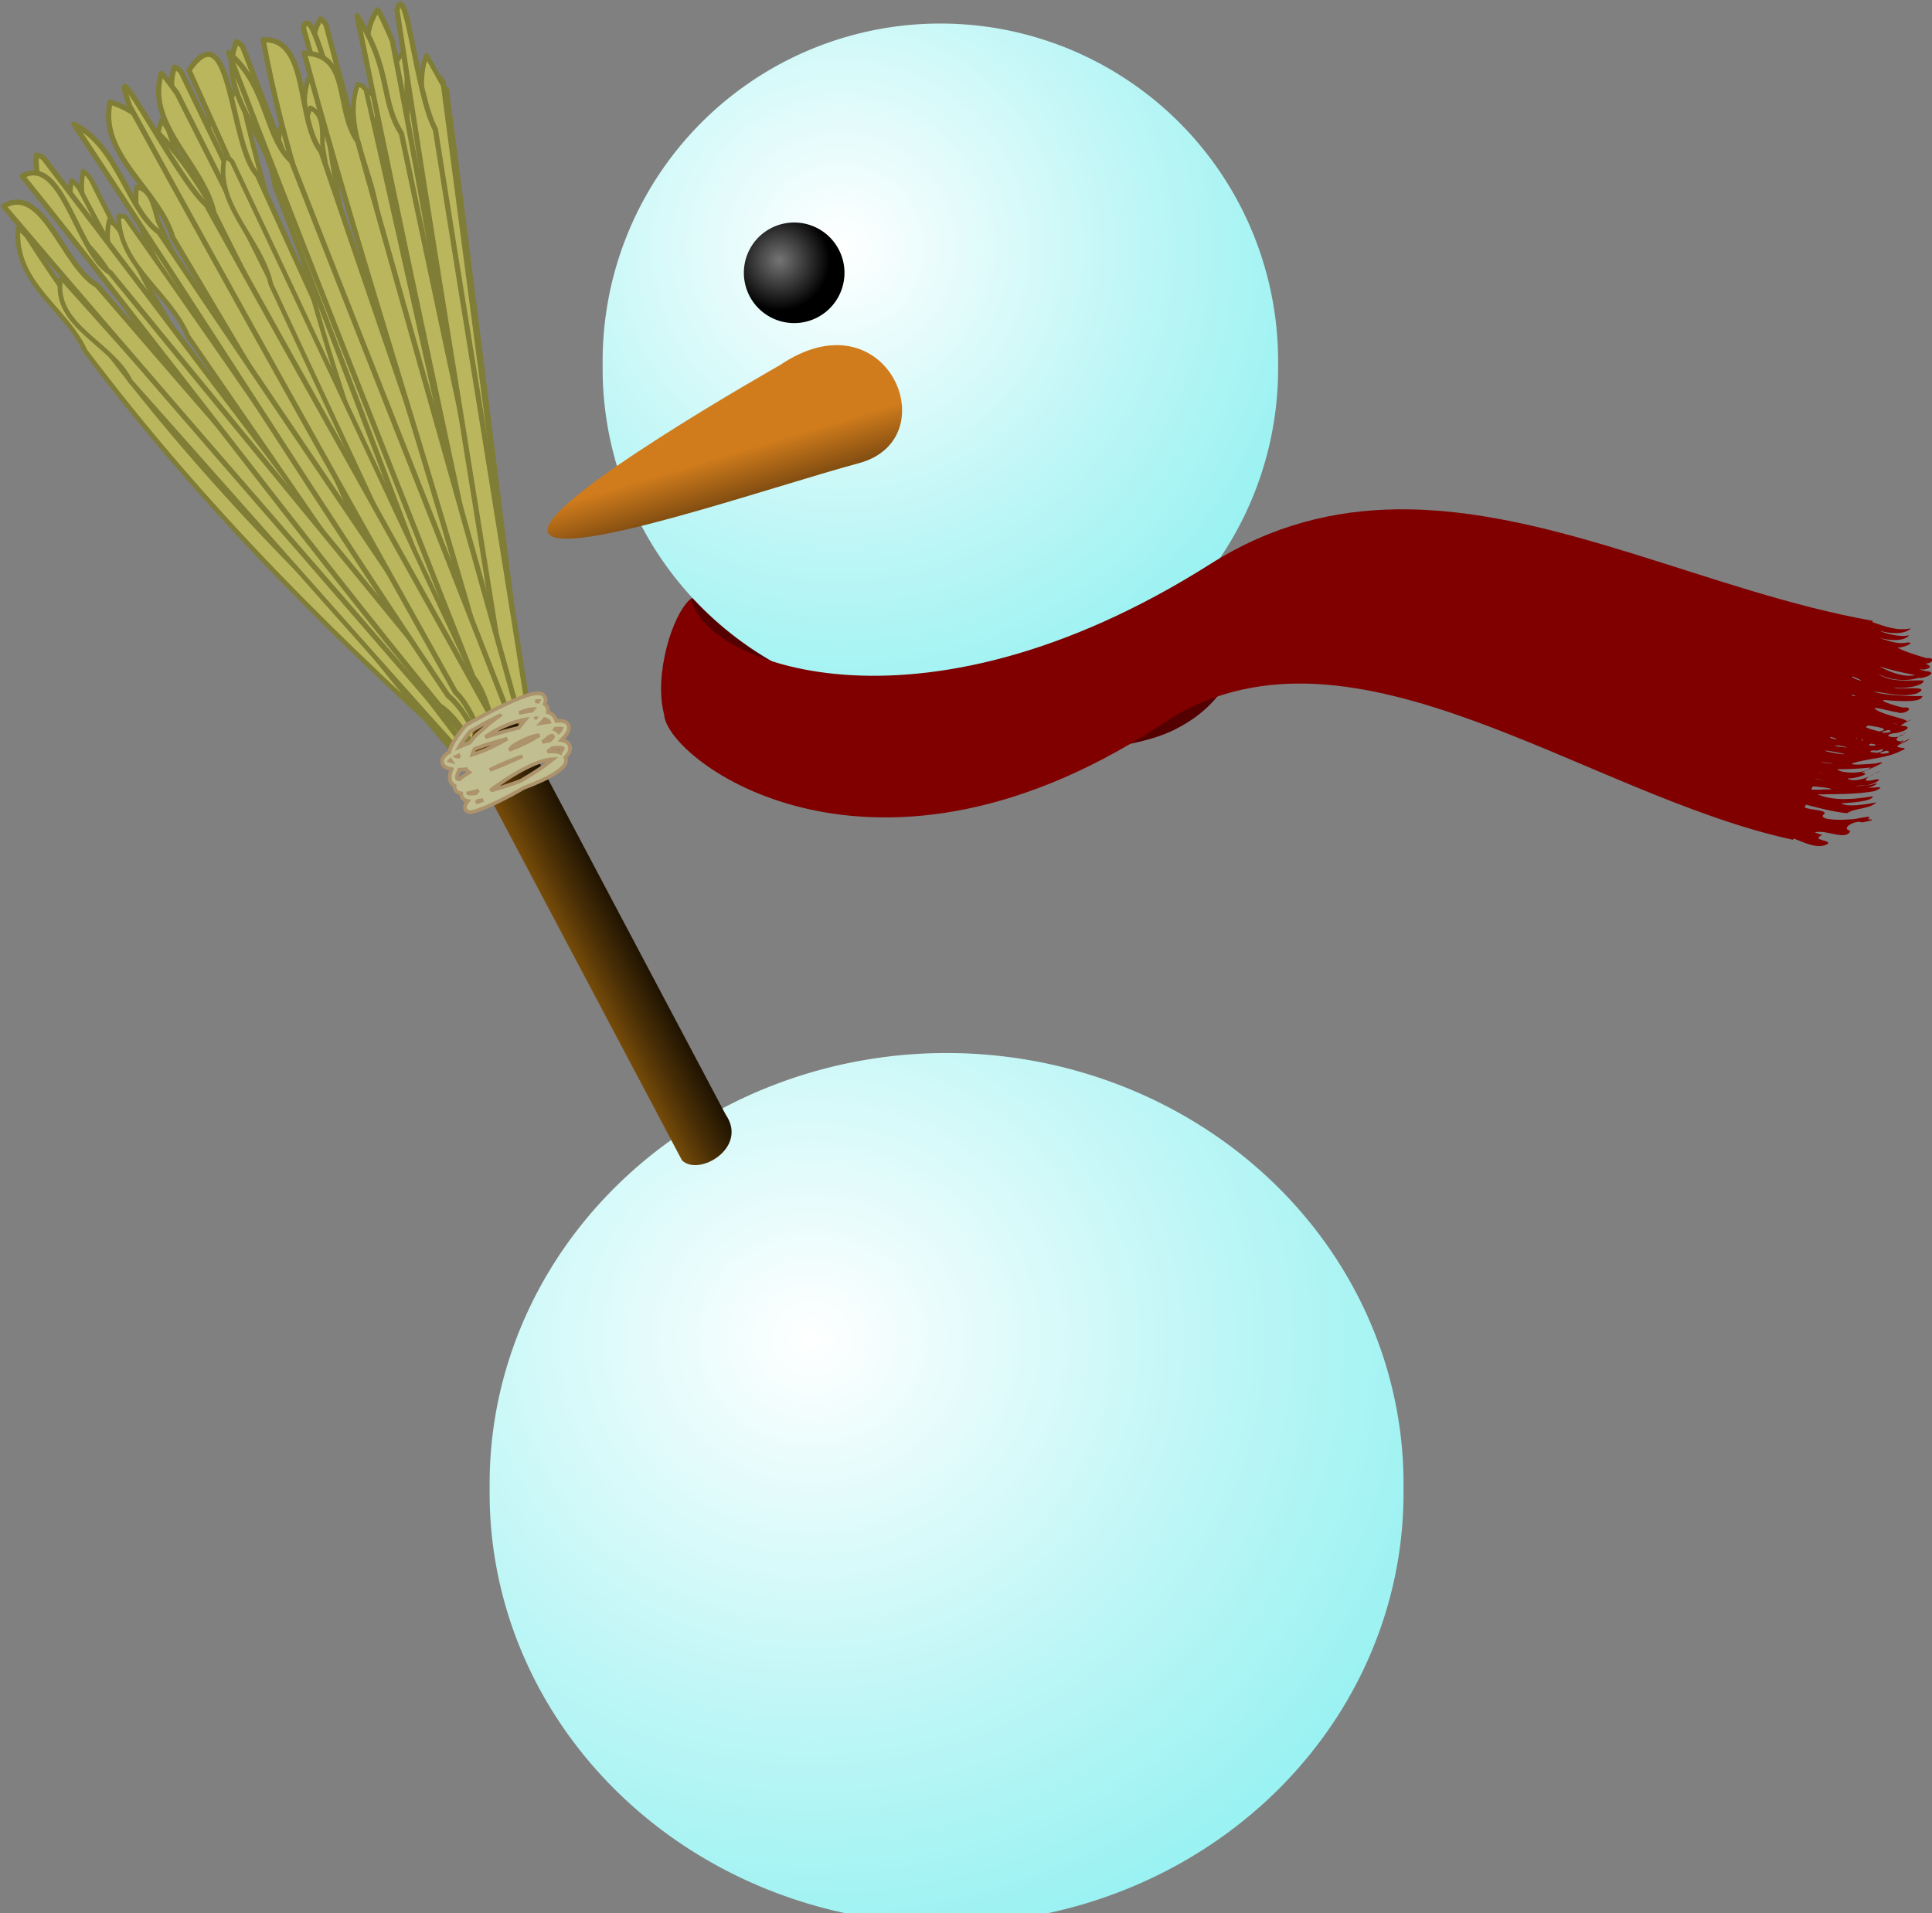
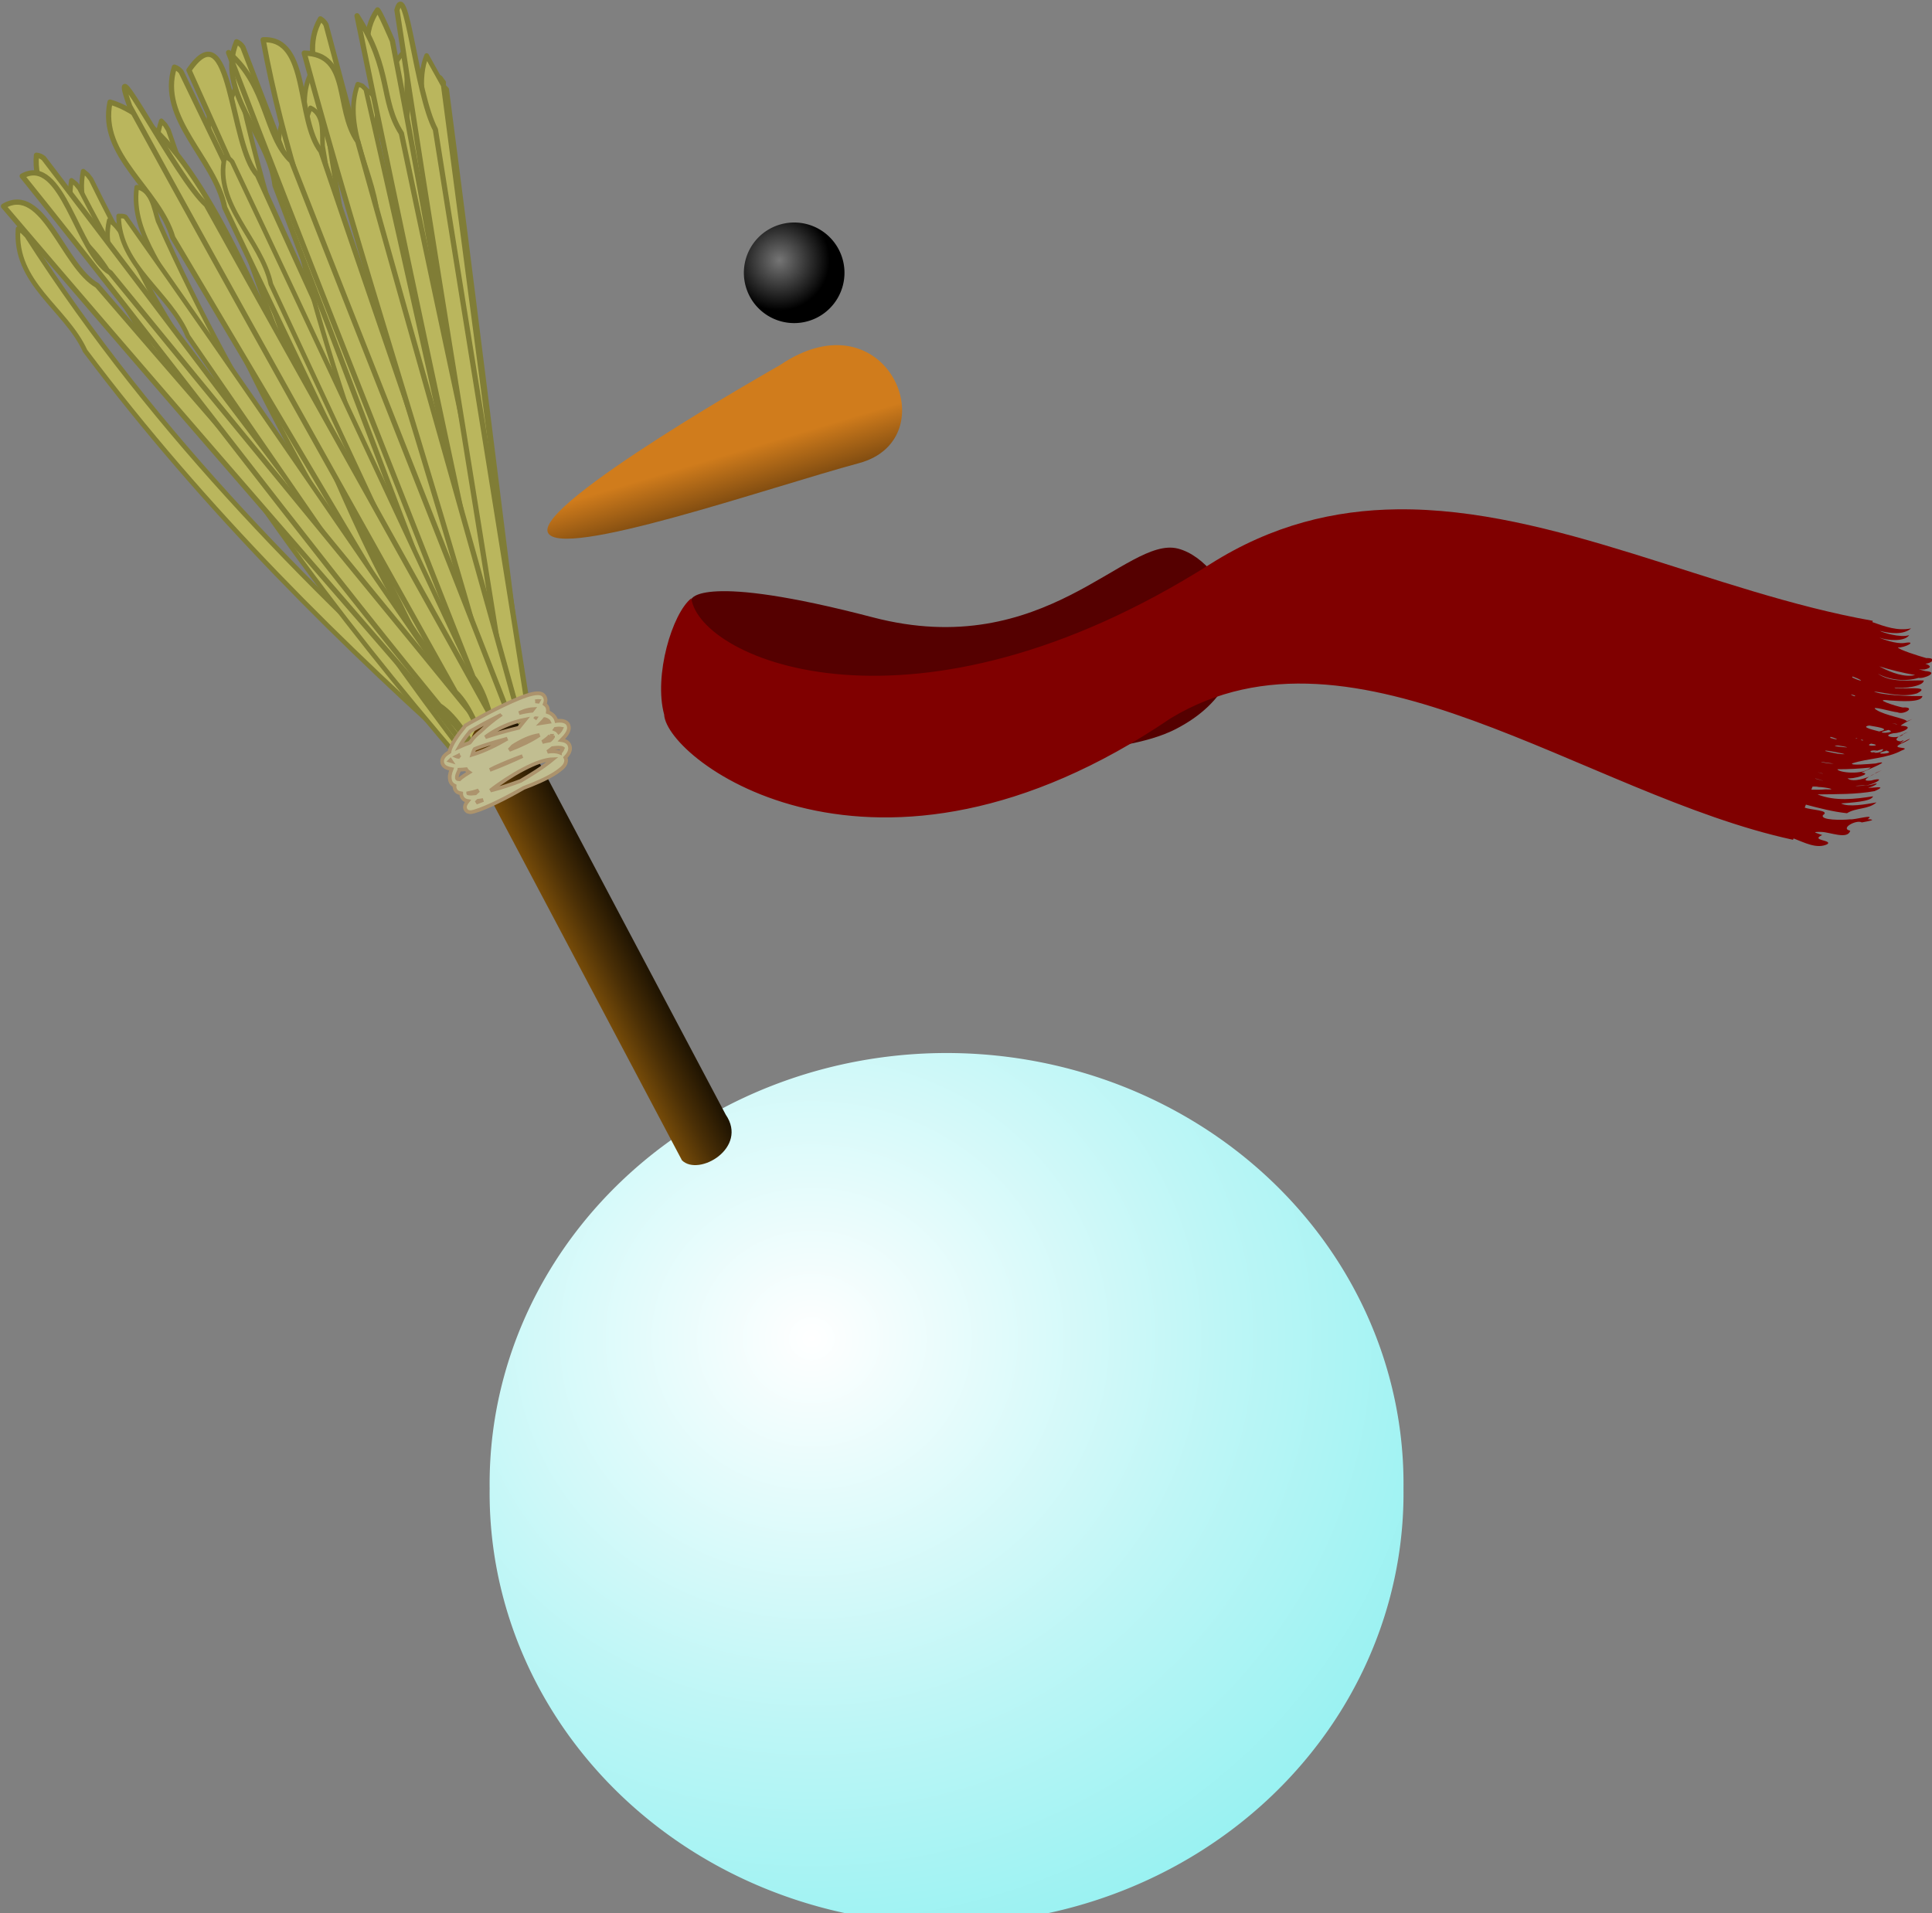
<svg xmlns="http://www.w3.org/2000/svg" xmlns:ns1="http://sodipodi.sourceforge.net/DTD/sodipodi-0.dtd" xmlns:ns2="http://www.inkscape.org/namespaces/inkscape" xmlns:xlink="http://www.w3.org/1999/xlink" id="svg2638" ns1:modified="true" viewBox="0 0 218.78 216.69" ns1:version="0.32" version="1.0" ns2:version="0.45">
  <rect x="0" y="0" width="218.78" height="216.69" fill="#808080" stroke="none" />
  <defs id="defs2640">
    <radialGradient id="radialGradient4035" xlink:href="#linearGradient4168" gradientUnits="userSpaceOnUse" cy="156.72" cx="-2551.2" r="48.632" ns2:collect="always" />
    <linearGradient id="linearGradient4168">
      <stop id="stop4170" style="stop-color:#757575" offset="0" />
      <stop id="stop4172" style="stop-color:#000000" offset="1" />
    </linearGradient>
    <linearGradient id="linearGradient4031" y2="383.38" gradientUnits="userSpaceOnUse" x2="-3106.7" gradientTransform="matrix(.51 .142 -.137 .491 -1179.9 1057)" y1="328.66" x1="-3142.5" ns2:collect="always">
      <stop id="stop4160" style="stop-color:#d07c1c" offset="0" />
      <stop id="stop4162" style="stop-color:#7b4910" offset="1" />
    </linearGradient>
    <radialGradient id="radialGradient4029" xlink:href="#linearGradient4142" gradientUnits="userSpaceOnUse" cy="186.12" cx="-2473.8" gradientTransform="matrix(1.804 0 0 1.804 1989.2 -149.66)" r="326.62" ns2:collect="always" />
    <linearGradient id="linearGradient4025" y2="1046.7" gradientUnits="userSpaceOnUse" x2="-4027" gradientTransform="matrix(.654 -.682 .062 .118 -346.72 -1778.1)" y1="1046.7" x1="-4072.1" ns2:collect="always">
      <stop id="stop4131" style="stop-color:#794d09" offset="0" />
      <stop id="stop4137" style="stop-color:#4a2f06" offset=".5" />
      <stop id="stop4133" style="stop-color:#211502" offset="1" />
    </linearGradient>
    <linearGradient id="linearGradient4142">
      <stop id="stop4144" style="stop-color:#ffffff" offset="0" />
      <stop id="stop4150" style="stop-color:#bdf6f6" offset=".5" />
      <stop id="stop4146" style="stop-color:#84efef" offset="1" />
    </linearGradient>
  </defs>
  <ns1:namedview id="base" bordercolor="#666666" ns2:pageshadow="2" ns2:window-y="49" pagecolor="#ffffff" ns2:window-height="626" ns2:zoom="0.35" ns2:window-x="5" borderopacity="1.0" ns2:current-layer="layer1" ns2:cx="375" ns2:cy="520" ns2:window-width="910" ns2:pageopacity="0.0" ns2:document-units="px" />
  <g id="layer1" ns2:label="Calque 1" ns2:groupmode="layer" transform="translate(-107.75 -249.73)">
    <g id="g3524" transform="matrix(.168 0 0 .168 667.89 170.65)">
      <path id="path3526" ns1:nodetypes="csssc" style="fill-rule:evenodd;fill:#550000" d="m-2868.1 874.64s6-18.11 122.3 12.3 170.9-55.39 205.7-46.34c34.8 9.06 70 85.28-2 121.89-71.9 36.57-335.4 6.28-326-87.85z" />
      <path id="path3528" ns1:rx="326.61642" ns1:ry="326.61642" style="color:#000000;fill-rule:evenodd;fill:url(#radialGradient4029)" ns1:type="arc" d="m-2050.6 299.72a326.62 326.62 0 1 1 -653.2 0 326.62 326.62 0 1 1 653.2 0z" transform="matrix(.943 0 0 .889 -454.43 1207.8)" ns1:cy="299.72433" ns1:cx="-2377.1995" />
      <g id="g3530">
        <path id="path3532" style="stroke-linejoin:round;fill-rule:evenodd;stroke:#807d36;stroke-linecap:round;stroke-width:3.147;fill:#bab65d" d="m-3278.1 586.15c-7.1 35.85 25.6 56.97 35.4 87.06 68.6 117.38 150.5 219.71 235.5 315.55 11.7 24.14 20.1-14.72 1.8-16.02-98.6-113.83-195.8-234.47-267.4-381.1l-2.4-3.12-2.9-2.37z" />
        <path id="path3534" style="stroke-linejoin:round;fill-rule:evenodd;stroke:#807d36;stroke-linecap:round;stroke-width:3.147;fill:#bab65d" d="m-3225.4 552.2c-11.8 33.93 18.4 59.58 24.3 90.46 53.6 125.17 122.4 237.65 195.2 344.26 8.6 25.38 22.1-11.3 3.9-15.36-84.2-126.29-165.9-258.99-218.7-413.19l-2.1-3.42-2.6-2.75z" />
        <path id="path3536" style="stroke-linejoin:round;fill-rule:evenodd;stroke:#807d36;stroke-linecap:round;stroke-width:3.147;fill:#bab65d" d="m-3175.2 529.64c-15.8 31.7 11.6 60.91 14 91.99 39.5 129.96 95.8 249.54 156.7 363.88 5.7 26.09 23.4-8.12 5.7-14.54-70.2-135.18-137.1-276.31-172.5-434.64l-1.6-3.63-2.3-3.06z" />
        <path id="path3538" style="stroke-linejoin:round;fill-rule:evenodd;stroke:#807d36;stroke-linecap:round;stroke-width:3.147;fill:#bab65d" d="m-3121.2 514.03c-19.5 28.92 4.5 61.29 3.3 92.1 24.5 132.79 67.1 257.72 114.9 378.15 2.7 26.32 24.5-4.74 7.4-13.47-54.6-142.11-105.3-289.63-122.4-449.68l-1.3-3.79-1.9-3.31z" />
        <path id="path3540" style="stroke-linejoin:round;fill-rule:evenodd;stroke:#807d36;stroke-linecap:round;stroke-width:3.147;fill:#bab65d" d="m-3062.2 505.93c-23 25.49-2.9 60.64-7.9 90.62 8.3 133.51 35.7 261.93 68.9 386.7-0.5 26.15 25.2-1.11 9.1-12.11-37.4-146.99-70.2-298.69-67.7-457.8l-0.8-3.9-1.6-3.51z" />
        <path id="path3542" style="stroke-linejoin:round;fill-rule:evenodd;stroke:#807d36;stroke-linecap:round;stroke-width:3.147;fill:#bab65d" d="m-3189.3 535.11c-14.6 32.37 13.5 60.64 16.9 91.72 43.4 128.83 103.2 246.65 167.5 359.05 6.5 25.92 23.1-9.01 5.2-14.79-74.1-132.95-145.2-271.98-185.4-429.42l-1.8-3.58-2.4-2.98z" />
        <path id="path3544" style="stroke-linejoin:round;fill-rule:evenodd;stroke:#807d36;stroke-linecap:round;stroke-width:3.147;fill:#bab65d" d="m-3286 592.34c-6.4 36.09 26.8 56.45 37.2 86.35 70.8 115.92 154.7 216.44 241.4 310.38 12.2 23.93 19.8-15.24 1.5-16.09-100.8-111.63-200.2-230.12-274.7-375.28l-2.5-3.06-2.9-2.3z" />
        <path id="path3546" style="stroke-linejoin:round;fill-rule:evenodd;stroke:#807d36;stroke-linecap:round;stroke-width:3.147;fill:#bab65d" d="m-3322 624.94c-2.7 36.99 32 53.55 45.2 82.35 81.3 108.1 173.9 199.2 268.6 283.35 14.4 22.66 17.9-17.62-0.1-16.34-110.4-100.26-220-207.58-307.8-344.61l-2.8-2.79-3.1-1.96z" />
        <path id="path3548" style="stroke-linejoin:round;fill-rule:evenodd;stroke:#807d36;stroke-linecap:round;stroke-width:3.112;fill:#bab65d" d="m-3260.5 619.18c-7.8 31.81 24.7 55.48 33.9 84.15 66.7 115.56 149.4 220.11 236.7 318.67 23.2-4.1-13.7-32.84-21.7-43.06-88.4-104.08-173.3-214.04-234.7-338.37-3.2-7.97-7-16.52-14.2-21.39z" />
        <path id="path3550" style="stroke-linejoin:round;fill-rule:evenodd;stroke:#807d36;stroke-linecap:round;stroke-width:3.112;fill:#bab65d" d="m-3175.9 565.39c-11 30.63 13.9 60.83 18.3 91.43 43.1 127.49 103.6 248.73 170.4 365.28 21-3.4-12.9-35.5-15.4-50.39-68.7-128.3-133.5-261.19-167.9-402.86l-2.4-2.35-3-1.11z" />
        <path id="path3552" style="stroke-linejoin:round;fill-rule:evenodd;stroke:#807d36;stroke-linecap:round;stroke-width:3.112;fill:#bab65d" d="m-3124.9 543.44c-13.1 29.3 7.6 62.09 8.7 93.07 28.9 131.83 75.6 259.98 129.5 384.29 23-12.6-13.4-44.24-14.7-65.42-50.6-124.99-93.9-253.95-115.3-386.22-0.5-8.65 1.5-21.14-8.2-25.72z" />
        <path id="path3554" style="stroke-linejoin:round;fill-rule:evenodd;stroke:#807d36;stroke-linecap:round;stroke-width:3.112;fill:#bab65d" d="m-3087.3 531.47c-14.1 29.62 2.9 64.72 2.4 96.8 18.6 132.83 54.9 263.75 98.7 391.73 24.2-10.4-10-45.33-9.5-66.51-40.7-129.39-73.8-261.95-84.8-395.68 0.2-8.66 3.4-21.63-6.8-26.34z" />
        <path id="path3556" style="stroke-linejoin:round;fill-rule:evenodd;stroke:#807d36;stroke-linecap:round;stroke-width:3.112;fill:#bab65d" d="m-3053 523.46c-14.8 28.97-1.4 64.78-3.7 96.81 9.3 133.99 36.3 267.59 70.9 398.93-16.1 9.9 18.8 11.9 3.3-5.4-24.9-146.04-61.7-292.13-64.3-439.26-5.3-16.85 9.6-37.03-6.2-51.08z" />
        <path id="path3558" style="stroke-linejoin:round;fill-rule:evenodd;stroke:#807d36;stroke-linecap:round;stroke-width:3.112;fill:#bab65d" d="m-3041.1 521.35c-15.4 28.57-2.8 64.74-6 96.7 6.1 134.24 30 268.6 61.5 400.95-15.4 11 19.4 11.7 5.7-4.1-4.1-63.64-25.4-125.74-32.7-189.19-16.3-99.58-26.7-200.28-22.5-299.47l-2.4-3.25-3.6-1.64z" />
        <path id="path3560" ns1:nodetypes="ccccccccc" style="stroke-linejoin:round;fill-rule:evenodd;stroke:#807d36;stroke-linecap:round;stroke-width:3.52;fill:#bab65d" d="m-2971.3 1008.5c-31.7-4-28.5-56.14-48.4-78.75-62.5-137.18-125.6-273.87-187.1-411.72 29-41.88 27.4 51.15 46.2 70.74 63 138.98 127 277.28 189.5 416.63l-0.1 1.7-0.1 1.4z" />
        <path id="path3562" style="stroke-linejoin:round;fill-rule:evenodd;stroke:#807d36;stroke-linecap:round;stroke-width:3.112;fill:#bab65d" d="m-3242 596.92c-4.5 32.97 23.5 58.79 32.8 88.95 61.9 120.83 139.4 232.44 222.7 338.03 18-19.6-24.3-39.37-31.1-59.84-80.3-107.3-154.9-220.78-210-344.35-2.7-8.39-4.2-21.3-14.4-22.79z" />
        <path id="path3564" style="stroke-linejoin:round;fill-rule:evenodd;stroke:#807d36;stroke-linecap:round;stroke-width:3.112;fill:#bab65d" d="m-3143 550.33c-11.7 30.97 10.3 63.81 13.1 95.7 33.8 129.43 85.1 254.33 143 375.17 20.8-6-13.6-38.14-14.3-55.25-57.3-133.07-112.2-269.4-136.1-411.86l-2.5-2.57-3.2-1.19z" />
-         <path id="path3566" style="stroke-linejoin:round;fill-rule:evenodd;stroke:#807d36;stroke-linecap:round;stroke-width:3.112;fill:#bab65d" d="m-3293.4 659.28c-4.6 31.58 34.9 42.9 47 68.3 87.1 98.02 173.6 196.6 261.5 293.82 11.3-28.14-31.5-40.51-41.6-63.96-88.3-99.03-175.9-198.84-264.5-297.47l-1.3-0.37-1.1-0.32z" />
        <path id="path3568" style="stroke-linejoin:round;fill-rule:evenodd;stroke:#807d36;stroke-linecap:round;stroke-width:3.112;fill:#bab65d" d="m-3265.7 633.83c-5.9 30.9 31.8 45.69 42.2 71.94 79.4 105 158.3 210.51 238.6 314.83 13.7-26.69-28.3-42.96-36.5-67.06-80.8-105.99-160.3-213.42-241.7-318.69-0.7-0.75-1.8-0.67-2.6-1.02z" />
        <path id="path3570" ns1:nodetypes="ccccc" style="stroke-linejoin:round;fill-rule:evenodd;stroke:#807d36;stroke-linecap:round;stroke-width:3.509;fill:#bab65d" d="m-3260 539.52c-7.7 36.16 32.7 58.75 42.3 91.36 75.8 127.39 150.8 255.26 227.6 382.02 18.4-27.98-26.6-52.17-33-80.31-83.2-63.28-143.2-365.57-236.9-393.07z" />
        <path id="path3572" style="stroke-linejoin:round;fill-rule:evenodd;stroke:#807d36;stroke-linecap:round;stroke-width:3.509;fill:#bab65d" d="m-3216.6 515.96c-11.1 34.78 27.3 61.49 33.9 94.69 64.2 133.88 127.5 268.16 192.7 401.45 21.2-25.46-21.8-54.27-25.5-82.7-65.8-136.65-130.6-273.78-196.6-410.29-1.3-1.59-2.7-2.53-4.5-3.15z" />
        <path id="path3574" style="stroke-linejoin:round;fill-rule:evenodd;stroke:#807d36;stroke-linecap:round;stroke-width:3.509;fill:#bab65d" d="m-3174.7 498.87c-14.1 33.2 22.1 63.45 25.9 96.88 52.9 138.63 105 277.56 159.1 415.75 23.4-23.03-17.3-55.81-18.6-84.25-54.3-141.52-107.6-283.42-162.2-424.82-1.1-1.69-2.5-2.77-4.2-3.56z" />
        <path id="path3576" style="stroke-linejoin:round;fill-rule:evenodd;stroke:#807d36;stroke-linecap:round;stroke-width:3.509;fill:#bab65d" d="m-3118.2 483.42c-17.9 30.74 15.2 65.16 15.3 98.47 37.7 142.97 74.6 286.14 113.5 428.81 26.1-19.53-11.1-57.02-9.3-85.1-38.8-146-76.6-292.23-115.7-438.15-0.9-1.8-2.2-3.04-3.8-4.03z" />
        <path id="path3578" ns1:nodetypes="cccccc" style="stroke-linejoin:round;fill-rule:evenodd;stroke:#807d36;stroke-linecap:round;stroke-width:3.509;fill:#bab65d" d="m-3079.7 477.38c-20.2 28.87 10.5 65.79 8.1 98.75 27.4 144.72 53.9 289.56 82.5 434.07 27.7-17.04-7-57.36-3.1-84.99-28.2-147.8-48.9-279.29-77.5-427.05-0.8-1.86-8.4-19.65-10-20.78z" />
        <path id="path3580" style="stroke-linejoin:round;fill-rule:evenodd;stroke:#807d36;stroke-linecap:round;stroke-width:3.509;fill:#bab65d" d="m-3309.6 575.37c-3.4 37.35 38.8 54.53 52 85.95 89.1 117.57 177.4 235.72 267.4 352.48 14.8-30.58-32.2-48.72-41.7-76.1-91.1-119.93-181.4-240.57-272.8-360.27-1.5-1.29-3.1-1.87-4.9-2.06z" />
-         <path id="path3582" ns1:nodetypes="cccccc" style="stroke-linejoin:round;fill-rule:evenodd;stroke:#807d36;stroke-linecap:round;stroke-width:3.509;fill:#bab65d" d="m-3225.5 520.29c-10.4 35.08 28.4 60.98 35.6 94.09 66.6 132.69 132.3 265.79 199.9 397.92 20.6-26.03-22.8-53.94-27.1-82.33-68.2-135.43-129.2-261.07-197.7-396.34-1.3-1.57-8.9-12.76-10.7-13.34z" />
        <path id="path3584" style="stroke-linejoin:round;fill-rule:evenodd;stroke:#807d36;stroke-linecap:round;stroke-width:3.112;fill:#bab65d" d="m-3182.7 576.67c-7.5 31.68 24.7 55.76 31.1 85.65 55.5 118.68 110.4 237.69 166.9 355.88 19.4-22-18.9-48.19-21.8-73.29-57.3-121.64-113.6-243.73-171.2-365.2-1.4-1.82-2.9-2.62-5-3.04z" />
        <path id="path3586" style="stroke-linejoin:round;fill-rule:evenodd;stroke:#807d36;stroke-linecap:round;stroke-width:3.112;fill:#bab65d" d="m-3254.2 616.33c0.4 33.97 34.5 51.88 46.7 81.07 74.4 107.65 148.1 215.81 223.3 322.8 14.8-26.16-26.9-44.62-34.1-69.29-77.3-111.13-153-223.53-231.3-333.93-1.5-0.86-3.1-0.48-4.6-0.65z" />
        <path id="path3588" style="stroke-linejoin:round;fill-rule:evenodd;stroke:#807d36;stroke-linecap:round;stroke-width:3.112;fill:#bab65d" d="m-3093 527.47c-11.1 30.5 12.6 61.64 13.5 92.96 28.9 128.62 56.8 257.4 86.7 385.87 24.2-16.36-8.3-51.55-5.5-76.56-29.9-132.91-59-265.96-89.3-398.81l-2.4-2.35-3-1.11z" />
        <path id="path3590" style="stroke-linejoin:round;fill-rule:evenodd;stroke:#807d36;stroke-linecap:round;stroke-width:3.112;fill:#bab65d" d="m-3038.7 527c-12.6 30.05 7 63.98 5.5 95.78 16.6 130.7 32.2 261.44 49.8 392.12 25.7-13.3-3.1-51.65 1.9-75.91-17.3-136.01-33.8-272.07-51.6-408.05l-2.5-2.65-3.1-1.29z" />
        <path id="path3592" ns1:nodetypes="cccccc" style="stroke-linejoin:round;fill-rule:evenodd;stroke:#807d36;stroke-linecap:round;stroke-width:3.112;fill:#bab65d" d="m-3046.6 508.14c-12.6 30.04 15 82.82 13.5 114.63 16.5 130.7 32.2 261.45 49.7 392.13 25.7-13.3-3.1-51.65 2-75.91l-54-410.72-11.2-20.13z" />
        <path id="path3594" style="stroke-linejoin:round;fill-rule:evenodd;stroke:#807d36;stroke-linecap:round;stroke-width:3.52;fill:#bab65d" d="m-2972.1 1008.9c-30.3 7-42.6-45.14-67.5-60.44-97.4-112.81-195.4-224.9-292.2-338.71 26.8-15.81 40.2 40.64 63.1 53.39 98.5 114.39 197.7 227.77 295.8 342.66l0.4 1.7 0.4 1.4z" />
        <path id="path3596" ns1:nodetypes="ccccccccc" style="stroke-linejoin:round;fill-rule:evenodd;stroke:#807d36;stroke-linecap:round;stroke-width:3.52;fill:#bab65d" d="m-2972 1008.9c-30.6 5.9-41.5-46.43-66-62.49-94.6-115.6-187.4-240.41-281.2-356.99 27.3-14.9 36.8 51.72 59.4 65.17 95.6 117.21 191.9 233.44 287.1 351.11l0.3 1.7 0.4 1.5z" />
-         <path id="path3598" ns1:nodetypes="ccccccccc" style="stroke-linejoin:round;fill-rule:evenodd;stroke:#807d36;stroke-linecap:round;stroke-width:3.52;fill:#bab65d" d="m-2971.8 1008.7c-31.2 2.5-37.2-50.35-60.3-68.92-83.9-124.5-169-259.94-252.2-385.32 30.2 15.19 35.9 57.16 57.4 72.96 84.8 126.19 170.4 251.49 254.7 378.18l0.2 1.7 0.2 1.4z" />
        <path id="path3600" ns1:nodetypes="ccccccccc" style="stroke-linejoin:round;fill-rule:evenodd;stroke:#807d36;stroke-linecap:round;stroke-width:3.52;fill:#bab65d" d="m-2971 1008.4c-31.4-7.7-22.8-58.64-40.4-83.29-48.6-142.48-119.6-285.5-145.4-427.58 31.4-1.53 22.2 53.63 39 75.17 48.9 144.32 98.9 288.08 147.3 432.7l-0.3 1.6-0.2 1.4z" />
        <path id="path3602" ns1:nodetypes="ccccccccc" style="stroke-linejoin:round;fill-rule:evenodd;stroke:#807d36;stroke-linecap:round;stroke-width:3.52;fill:#bab65d" d="m-2972.8 1011.6c-31.6-0.9-32.9-53.56-54.4-74.3-73.3-131.58-147.2-262.6-219.5-394.96-17.3-48.29 31.4 48.65 51.6 66.47 73.9 133.34 148.7 265.89 222.2 399.59v1.7 0.1l0.1 1.4z" />
-         <path id="path3604" ns1:nodetypes="ccccccccc" style="stroke-linejoin:round;fill-rule:evenodd;stroke:#807d36;stroke-linecap:round;stroke-width:3.52;fill:#bab65d" d="m-2970.8 1008.4c-31.1-9.72-19.7-59.69-36.1-85.29-41-144.55-82.9-288.76-122.8-433.77 6.6-19.09 19.5 54.66 35.2 77.12 41.2 146.39 83.6 292.3 124.3 438.94l-0.3 1.6-0.3 1.4z" />
        <path id="path3606" ns1:nodetypes="ccccccccc" style="stroke-linejoin:round;fill-rule:evenodd;stroke:#807d36;stroke-linecap:round;stroke-width:3.52;fill:#bab65d" d="m-2970.6 1008.4c-30.6-12.22-15.6-60.75-30.2-87.45-31-146.5-62.8-292.73-92.7-439.6 23.6 36.82 15.5 56.7 29.9 79.26 31.1 148.35 63.3 296.32 93.9 444.89l-0.5 1.5-0.4 1.4z" />
        <path id="path3608" ns1:nodetypes="ccccccccc" style="stroke-linejoin:round;fill-rule:evenodd;stroke:#807d36;stroke-linecap:round;stroke-width:3.52;fill:#bab65d" d="m-2970.5 1008.4c-30-13.99-12.4-61.28-25.8-88.69-23.5-147.39-47.9-294.55-70.3-442.24 6.3-22.27 12.9 56.3 25.9 80.54 23.6 149.22 48.3 298.14 71.3 447.49l-0.6 1.6-0.5 1.3z" />
        <path id="path3610" ns1:nodetypes="ccccccccc" style="stroke-linejoin:round;fill-rule:evenodd;stroke:#807d36;stroke-linecap:round;stroke-width:3.52;fill:#bab65d" d="m-2970.8 1008.4c-31.1-9.84-19.5-59.76-35.8-85.42-40.5-144.66-83.1-271.33-122.5-416.46 31.7 0.63 20.5 37.06 36.1 59.58 40.8 146.51 82.7 292.55 122.8 439.3l-0.3 1.6-0.3 1.4z" />
        <path id="path3612" ns1:nodetypes="ccccccccc" style="stroke-linejoin:round;fill-rule:evenodd;stroke:#807d36;stroke-linecap:round;stroke-width:3.52;fill:#bab65d" d="m-2971.2 1008.4c-31.5-6-25.4-57.54-44.1-81.3-55-140.26-110.8-280.09-164.8-420.96 26.5 22.44 24.1 56.11 42.4 73.26 55.5 142.09 112 283.56 166.9 426l-0.2 1.6-0.2 1.4z" />
      </g>
      <path id="path3614" ns1:nodetypes="ccccc" style="color:#000000;fill:url(#linearGradient4025)" d="m-2983.6 960.35l138.6 261.85c15.4 22.4-18.2 42-29.5 30.8l-138.6-261.87c-16.8-35.09 21.1-44.6 29.5-30.78z" />
      <path id="path3616" style="fill-rule:evenodd;stroke:#ac936c;stroke-width:2.48;fill:#c1be91" d="m-2979.6 939.77c-3 1.01-6.3 2.42-9.9 3.99-7 3.14-14.6 7.02-20.4 10.16-2.9 1.57-5.4 2.95-7.2 3.95-0.8 0.5-1.6 0.91-2 1.2-0.3 0.14-0.5 0.26-0.6 0.35-0.1 0.05-0.2 0.08-0.2 0.12-0.1 0.02-0.1 0.05-0.2 0.09 0 0.04 0.1-0.16-0.5 0.46-5.7 6.93-8.9 11.98-10.3 16.11-0.1 0.5-0.2 0.98-0.3 1.47-2.1 1.29-3.7 2.44-4.6 4.52-0.5 1.12-0.5 2.83 0.2 4 0.7 1.16 1.6 1.75 2.7 2.22 0.9 0.41 2 0.66 3.1 0.86-0.6 1.52-1 3-1.2 4.4-0.1 1.52 0 3.09 0.7 4.49 0.6 1.07 1.5 1.81 2.6 2.34 0 0.1-0.1 0.1-0.1 0.1-0.2 1.4 0.6 3.3 1.7 4 0.8 0.6 1.8 0.8 2.8 1v0.2c0 1.2 0.4 2.5 1.3 3.4 0.9 1 2 1.4 3.2 1.6-0.4 0.5-0.8 1-1.1 1.5-0.5 0.9-1.2 1.9-0.7 3.7 0.3 0.8 1 1.6 1.6 1.9 0.7 0.3 1.2 0.3 1.8 0.4 1 0 2.1-0.3 3.4-0.7 7.8-2.4 20.6-8.7 32.7-15.7 1.7-0.7 3.5-1.3 5.1-1.97 8-3.25 14.9-6.7 19.1-10.08 2.2-1.69 3.9-3.23 4.3-5.92 0.1-0.82-0.1-1.67-0.5-2.46 1.8-1.94 3.1-3.72 3.2-6.2 0-1.29-0.5-2.75-1.4-3.65-0.9-0.91-2-1.39-3.2-1.69-0.4-0.1-0.9-0.16-1.3-0.22 0.8-0.84 1.7-1.68 2.4-2.46 0.9-1.14 1.7-2.23 2.2-3.41s0.8-2.67 0.2-4.17c-0.5-1.51-1.9-2.34-3.2-2.69-1.2-0.34-2.6-0.38-4.3-0.24-0.2 0.01-0.5 0.05-0.6 0.07-0.6-2.34-2.2-4.17-4.1-5.25-0.5-0.3-1.1-0.46-1.7-0.67 0.2-1.37 0.1-2.86-0.7-4.06-0.4-0.56-0.9-0.99-1.4-1.37 0.4-0.96 0.6-1.91 0.6-2.94-0.1-1.39-0.9-2.92-2-3.6-1.1-0.67-2.2-0.79-3.3-0.79-2.2 0.01-4.9 0.63-7.9 1.64zm6.2 3.8c0.6-0.12 1.3-0.26 1.7-0.27 0.2 0 0.1 0.01 0.3 0.02-0.1 0.15-0.1 0.21-0.2 0.45-0.6-0.09-1.2-0.18-1.8-0.2zm-23.8 9.5c-4.5 3.15-8.9 6.8-13 10.71-2.7 2.14-5.1 4.46-6.8 7.02l-0.6 0.66c-2.5 0.94-5 1.88-7 2.81 1.5-2.7 3.8-6.17 7.4-10.46 0.1-0.06 0.2-0.11 0.3-0.2 0.5-0.27 1.2-0.67 2.1-1.17 1.7-0.98 4.1-2.34 7-3.9 3.2-1.69 6.8-3.58 10.6-5.47zm16.5-3.09c2.2-0.71 4.1-1.09 6-1.19-0.3 0.39-0.6 0.74-0.9 1.13-2.7 0.26-5.7 0.79-8.7 1.57 1.2-0.54 2.5-1.13 3.6-1.51zm-6 7.5c2.3-0.71 4.5-1.24 6.7-1.67-1.6 2-3 3.79-4.5 5.57-7.6 1.83-15.3 4.03-22.5 6.36 0.9-0.72 1.8-1.44 2.9-2.12 5.1-3.37 11.3-6.23 17.4-8.14zm13.5-2.55c0-0.01 0.1 0 0.1 0-0.1 0.17-0.3 0.34-0.5 0.52 0.1-0.17 0.3-0.35 0.4-0.52zm6.2 0.58c0.6 0.18 1.2 0.39 1.6 0.63 0.7 0.39 1.1 0.78 1.3 1.23-1.6 0.22-3.4 0.49-5.2 0.8 0.9-0.89 1.6-1.77 2.3-2.66zm-41.9 18.18c5.2-1.76 10.9-3.41 16.7-4.96-3.6 2.1-7.3 4.12-11 5.85-4.5 2.15-8.8 3.81-12.6 4.96 0.3-0.96 0.6-1.98 1.1-3.03 0.1-0.28 0.3-0.56 0.5-0.84 1.8-0.67 3.3-1.33 5.3-1.98zm-15.4 6.04c-0.3 0.43-0.6 0.85-0.9 1.27-0.3-0.04-0.6-0.07-0.8-0.14-0.1-0.05-0.2-0.09-0.3-0.13 0.7-0.33 1.3-0.66 2-1zm-6.2 3.69c0.1 0.17 0.3 0.31 0.4 0.46-0.2-0.06-0.5-0.12-0.7-0.19 0.1-0.09 0.2-0.15 0.3-0.27zm55.5-16.18c1.5-0.45 3-0.76 4.4-0.94-5.1 3.5-12.4 7.05-20.3 10.05 0.8-0.81 1.6-1.69 2.4-2.58 1.2-0.78 2.4-1.57 3.7-2.25 3.3-1.89 6.7-3.35 9.8-4.28zm15.2-5.13c0.5-0.05 1.2-0.18 1.6-0.21 1.2-0.1 1.9 0 2.4 0.09-0.2 0.46-0.6 1.03-1.2 1.8-0.1 0.17-0.4 0.4-0.6 0.58-0.4-0.53-0.9-0.99-1.4-1.34-0.3-0.19-0.6-0.35-1-0.51 0.1-0.13 0.1-0.28 0.2-0.41zm-3.6 4.66c1 0.25 1.7 0.5 2 0.71v0.01c-0.2 0.33-0.7 1.2-2 2.28 0 0.06-0.1 0.13-0.2 0.18-1.6 0.25-3.3 0.62-5 1.05 0.2-0.12 0.4-0.23 0.5-0.34 1.9-1.26 3.4-2.56 4.7-3.89zm-61.1 22.88c1.5-0.05 2.9-0.13 4.5-0.32 0.5 0.86 1.3 1.6 2.1 2.12-2 1.22-3.8 2.42-5.3 3.54-0.5 0.39-0.9 0.78-1.3 1.17-0.4-0.02-0.8-0.06-1-0.13-0.5-0.16-0.6-0.27-0.6-0.41-0.1-0.14-0.2-0.52-0.1-1.31 0.1-1.06 0.8-2.76 1.7-4.66zm42.5-9.16c-6.5 3.06-13.9 6.23-22 9.35 1.2-0.59 2.2-1.17 3.4-1.75 6-2.75 12.4-5.37 18.6-7.6zm20.2-5.4c2.7-0.35 4.9-0.44 6.2-0.13 0.6 0.14 0.7 0.25 0.8 0.33-0.1 0.3-0.6 1.39-1.9 2.84v0.05c-0.1-0.04-0.2-0.09-0.3-0.13-2.4-0.89-5.1-0.94-8.1-0.46 1.2-0.84 2.3-1.68 3.3-2.5zm-8.4 9.29c3.4-1.14 6.4-1.75 8.7-1.81-3.1 2.55-6.9 5.36-11.3 8.21-3.3 2.15-6.8 4.3-10.4 6.4-6.2 2.32-12.6 4.52-18.4 6.02-0.7 0.2-1.3 0.3-2 0.5 1.6-1.3 3.3-2.5 5.1-3.79 7.1-5.04 15.4-10.07 22.9-13.41 1.8-0.83 3.6-1.54 5.4-2.12zm-48.4 21.12c2.2-0.4 4.5-1 7-1.9-0.8 0.7-1.5 1.3-2.2 2-1.8 0.2-3.4 0.3-4.3 0.1-0.5 0-0.5-0.1-0.5-0.1v-0.1zm6.7 5.1c1.1-0.1 2.2-0.3 3.4-0.5-1.7 0.7-3.3 1.3-4.7 1.8l1.3-1.3z" />
      <path id="path3618" ns1:rx="326.61642" ns1:ry="326.61642" style="color:#000000;fill-rule:evenodd;fill:url(#radialGradient4029)" ns1:type="arc" d="m-2050.6 299.72a326.62 326.62 0 1 1 -653.2 0 326.62 326.62 0 1 1 653.2 0z" transform="matrix(.636 0 0 .624 -1182.4 885.47)" ns1:cy="299.72433" ns1:cx="-2377.1995" />
-       <path id="path3620" ns1:rx="326.61642" ns1:ry="326.61642" style="fill-rule:evenodd;color:#000000;fill:url(#radialGradient4029)" ns1:type="arc" d="m-2050.6 299.72a326.62 326.62 0 1 1 -653.2 0 326.62 326.62 0 1 1 653.2 0z" transform="matrix(.697 0 0 .697 -1043.4 507.85)" ns1:cy="299.72433" ns1:cx="-2377.1995" />
      <path id="path3622" ns1:nodetypes="czzc" style="fill-rule:evenodd;fill:url(#linearGradient4031)" d="m-2808.5 716.92s-164.8 93.22-156.4 112.74c8 18.91 149.4-30.46 209.7-46.68 60.4-16.22 19-115.06-53.3-66.06z" />
      <path id="path3624" ns1:rx="48.632217" ns1:ry="48.632217" style="color:#000000;fill-rule:evenodd;fill:url(#radialGradient4035)" ns1:type="arc" d="m-2488.3 168.88a48.632 48.632 0 1 1 -97.3 0 48.632 48.632 0 1 1 97.3 0z" transform="matrix(.697 0 0 .697 -1030.6 536.93)" ns1:cy="168.87688" ns1:cx="-2536.9807" />
      <path id="path3626" ns1:rx="48.632217" ns1:ry="48.632217" style="fill-rule:evenodd;color:#000000;fill:url(#radialGradient4035)" ns1:type="arc" d="m-2488.3 168.88a48.632 48.632 0 1 1 -97.3 0 48.632 48.632 0 1 1 97.3 0z" transform="matrix(.697 0 0 .697 -947.02 536.93)" ns1:cy="168.87688" ns1:cx="-2536.9807" />
      <path id="path3628" style="fill:#800000" d="m-2392.1 814.1c-42.6 0.46-84.7 10.58-126.2 36.85-199.3 126.24-343.9 65-349.9 23.15-12.9 10.22-25.4 52.24-18.3 78.36 1.4 30.72 142 138.04 341.6 2.42 124.1-74.78 279.1 51.72 419.3 82.02l0.4-0.9c7.4 2.8 15.7 7.3 22.7 3.9 3.9-2.9-11.9-2.4-3.4-6.2-4.4-1.6-7.8-2.2-0.6-2.1 5.8 0.1 17.7 5.4 19.5-0.8-7.2-1.5 4.1-7.7 7.8-5.6 4.7-0.9 10.7-1.9 3.9-2.2 5.9-3.8-9.1 0.6-11.8 0.1-5.1 0.6-20.3 0.7-18.3-2.8 5.2-3.4-8.1-3.4-12.3-5.1l0.8-2c9.1 2.4 18.3 4.8 27.7 5.8 6.1-3.9 14.3-2.4 19.9-7.3-7.3 1.3-19 3.4-23.9 0.7 6-0.5 20.8-1.2 21.5-4.8-12.4 1.9-25.5 3.5-37.4-1.3 12.8-0.2 25.8 0.1 38.5-2.2 10.4-4.57-3.2-1.6-4.2-2.4 3.6-0.5 9.4-4.4 2.2-1.96-5.2 1.16-17.7 1.06-5.7 0.46 5.1 0.9 17.9-6.51 5.4-3.27-5.5 0.63-4.1-0.92-1.2-2.7-5.5 2.4-12.8 3.64-14.7 1.09 2.7 1.07 17.8-3.13 9.4-3.73 5.4-2.49 21.7-9 9.4-6.13-4.3 0.34-17.4 1.54-15.7-0.07 10.9-3.54 23.1-3.17 33.3-8.66 7.9-2.88-9-0.62-0.2-4.66 4.4-1.75 9.4-5.39 1.8-1.39-7.4 3.92 4.2-3.16-2.3-0.11-3.9-0.47-3.1-1.83-1.2-3.2-4.8 1.18-11.4-0.86-3.3-2.35 4.6 0.14 15.6-4.75 4.6-5.01 2.1-2.31 13.8-6.96 4-2.96 0.2-1.78-14.8-3.94-20.5-7.81-5.2-3.39 11.1 1.58 14.3 1.7 4.4 2.09 13.1-3.79 3.5-3.25-4.6-0.83-21.5-6.32-8.5-4.68 6.3 0.37 21.5 1.58 21.8-3.02-9.9 0.24-28.5-0.74-32.6-3.11 9.5 1.23 19.6 4.16 29 1.32 11.9-6.06-15.2-1.87-15.1-3.98 5.6 1.11 19.9-0.91 19.6-4.74-10.4-0.29-21.9 1.7-31-4.6 8.3 4.42 18.7 5.49 27.5 2.88 3.8 0.7 14.4-3.96 4.6-4.62-5.4-1.55-5.9-0.94-0.5-1.06 5.8-1.28 3.3-3.02 0.5-3.88 4.2-0.2 8.2-3.99 0.6-3.81-5.6-1.57-18.5-5.69-19.1-7.2 4.4 0.5 14-4.62 4.3-2.98-5.3 0.82-14.8-2.6-16.7-3.6 5.9 2.18 17.2 2.72 20-1.69-5.7 2.07-18.5-1.9-19.7-2.88 6.7 1.84 16 2.82 21-1.67-9 1.94-17.7-1.26-26.1-4.22l0.3-0.88c-107.9-19.05-215.5-76.31-320.3-75.17zm337.8 153.27c1.4-0.33 2.6-0.92 3.3-1.85-1.1 0.56-2.3 1.19-3.3 1.85zm3.3-1.85c1.3-0.63 2.4-1.1 3-1.33-0.5 0.19-1.3 0.5-2.8 1.02 0 0.11-0.1 0.21-0.2 0.31zm-23.1 28.71c1.4-0.6 2.7-1.28 3.7-1.98-1.2 0.64-2.6 1.31-3.7 1.98zm3.7-1.98c4.2-2.11 7.8-3.53 0.8-0.59-0.2 0.2-0.5 0.4-0.8 0.59zm3-72.26c7.9 2.43 16 4.46 24.1 5.81-6.7 1.81-16.1-1.54-22.9-5.18l-1.2-0.63zm-18.1 6.81c3.1 1.15 5.6 2.19 5.8 2.85-1.8-0.28-3.9-1.2-6-2.24l0.2-0.61zm-1.2 12.06c5.1 0.9 3 2.3 0 0zm27.8 19.39c6.1 1.06 3.4 1.14 0 0zm-15.3 1.63c3 0.62 16 2.13 6.7 3.99-2-0.63-13.5-2.99-6.7-3.99zm12.8 2.94c7.5 2.11-11.9 2.88-0.8 0.31l0.5-0.2 0.3-0.11zm-38.9 4.66c4.1 1.06 7.1 2.85 0.1 0.8-0.1-0.02-0.2-0.06-0.3-0.08l0.2-0.72zm17.9 0.96c0.5 0.05-0.6 0.61-1.1 0.17 0.6-0.15 0.9-0.19 1.1-0.17zm2.5 0.93c3.6 0.34 0.4 1.08 0 0zm6.9 2.7c9.7 1.57-5.9 2.18 0 0zm-22.2 1.26c4.1 0.53 10.1 1.94 2 0.92-1-0.06-7.5-0.63-2-0.92zm30.3 2.38c0 2.54-6.6 3.05-5.9 2.06-2.9 0.97-4.6-1.63 1.8-1.04-0.1 0.12-0.3 0.21-0.4 0.3 0.6-0.21 1.3-0.45 2.2-0.71l1.2-0.27 1.1-0.34zm-4.5 1.32c-0.8 0.31-1.2 0.55-1.4 0.74 0.5-0.15 0.9-0.39 1.4-0.74zm-34.2-0.3c6.5 0.77 19.7 3.53 7.9 2.09-2.7-0.43-5.4-1.04-8.1-1.74l0.2-0.35zm41 0c7.6 2.3-11.9 3.15-0.8 0.35l0.5-0.22 0.3-0.13zm-43.8 7.62c2.8 0.47 5.5 0.88 8.3 1.17-2.7 0.15-5.5-0.37-8.4-1l0.1-0.17zm33.2 3.81c-5.3 5.33-21.8 3.44-22.5 1.19 7.5 0.01 15-0.39 22.5-1.19zm-35.8 3.2c3.9 0.77 5.8 1.78 0 0zm-1.5 4.17c4 1.13 8.6 2.52 1.5 0.61-0.5-0.15-1-0.29-1.5-0.45v-0.16zm-0.7 5.47c1.3 0 2.3 0.1 2.9 0.3 4.3 0.1 14 2 4.5 1.6-3.2 0.3-6.3 0.3-9.4 0.2l0.7-2c0.5-0.1 0.9-0.1 1.3-0.1z" />
    </g>
  </g>
</svg>